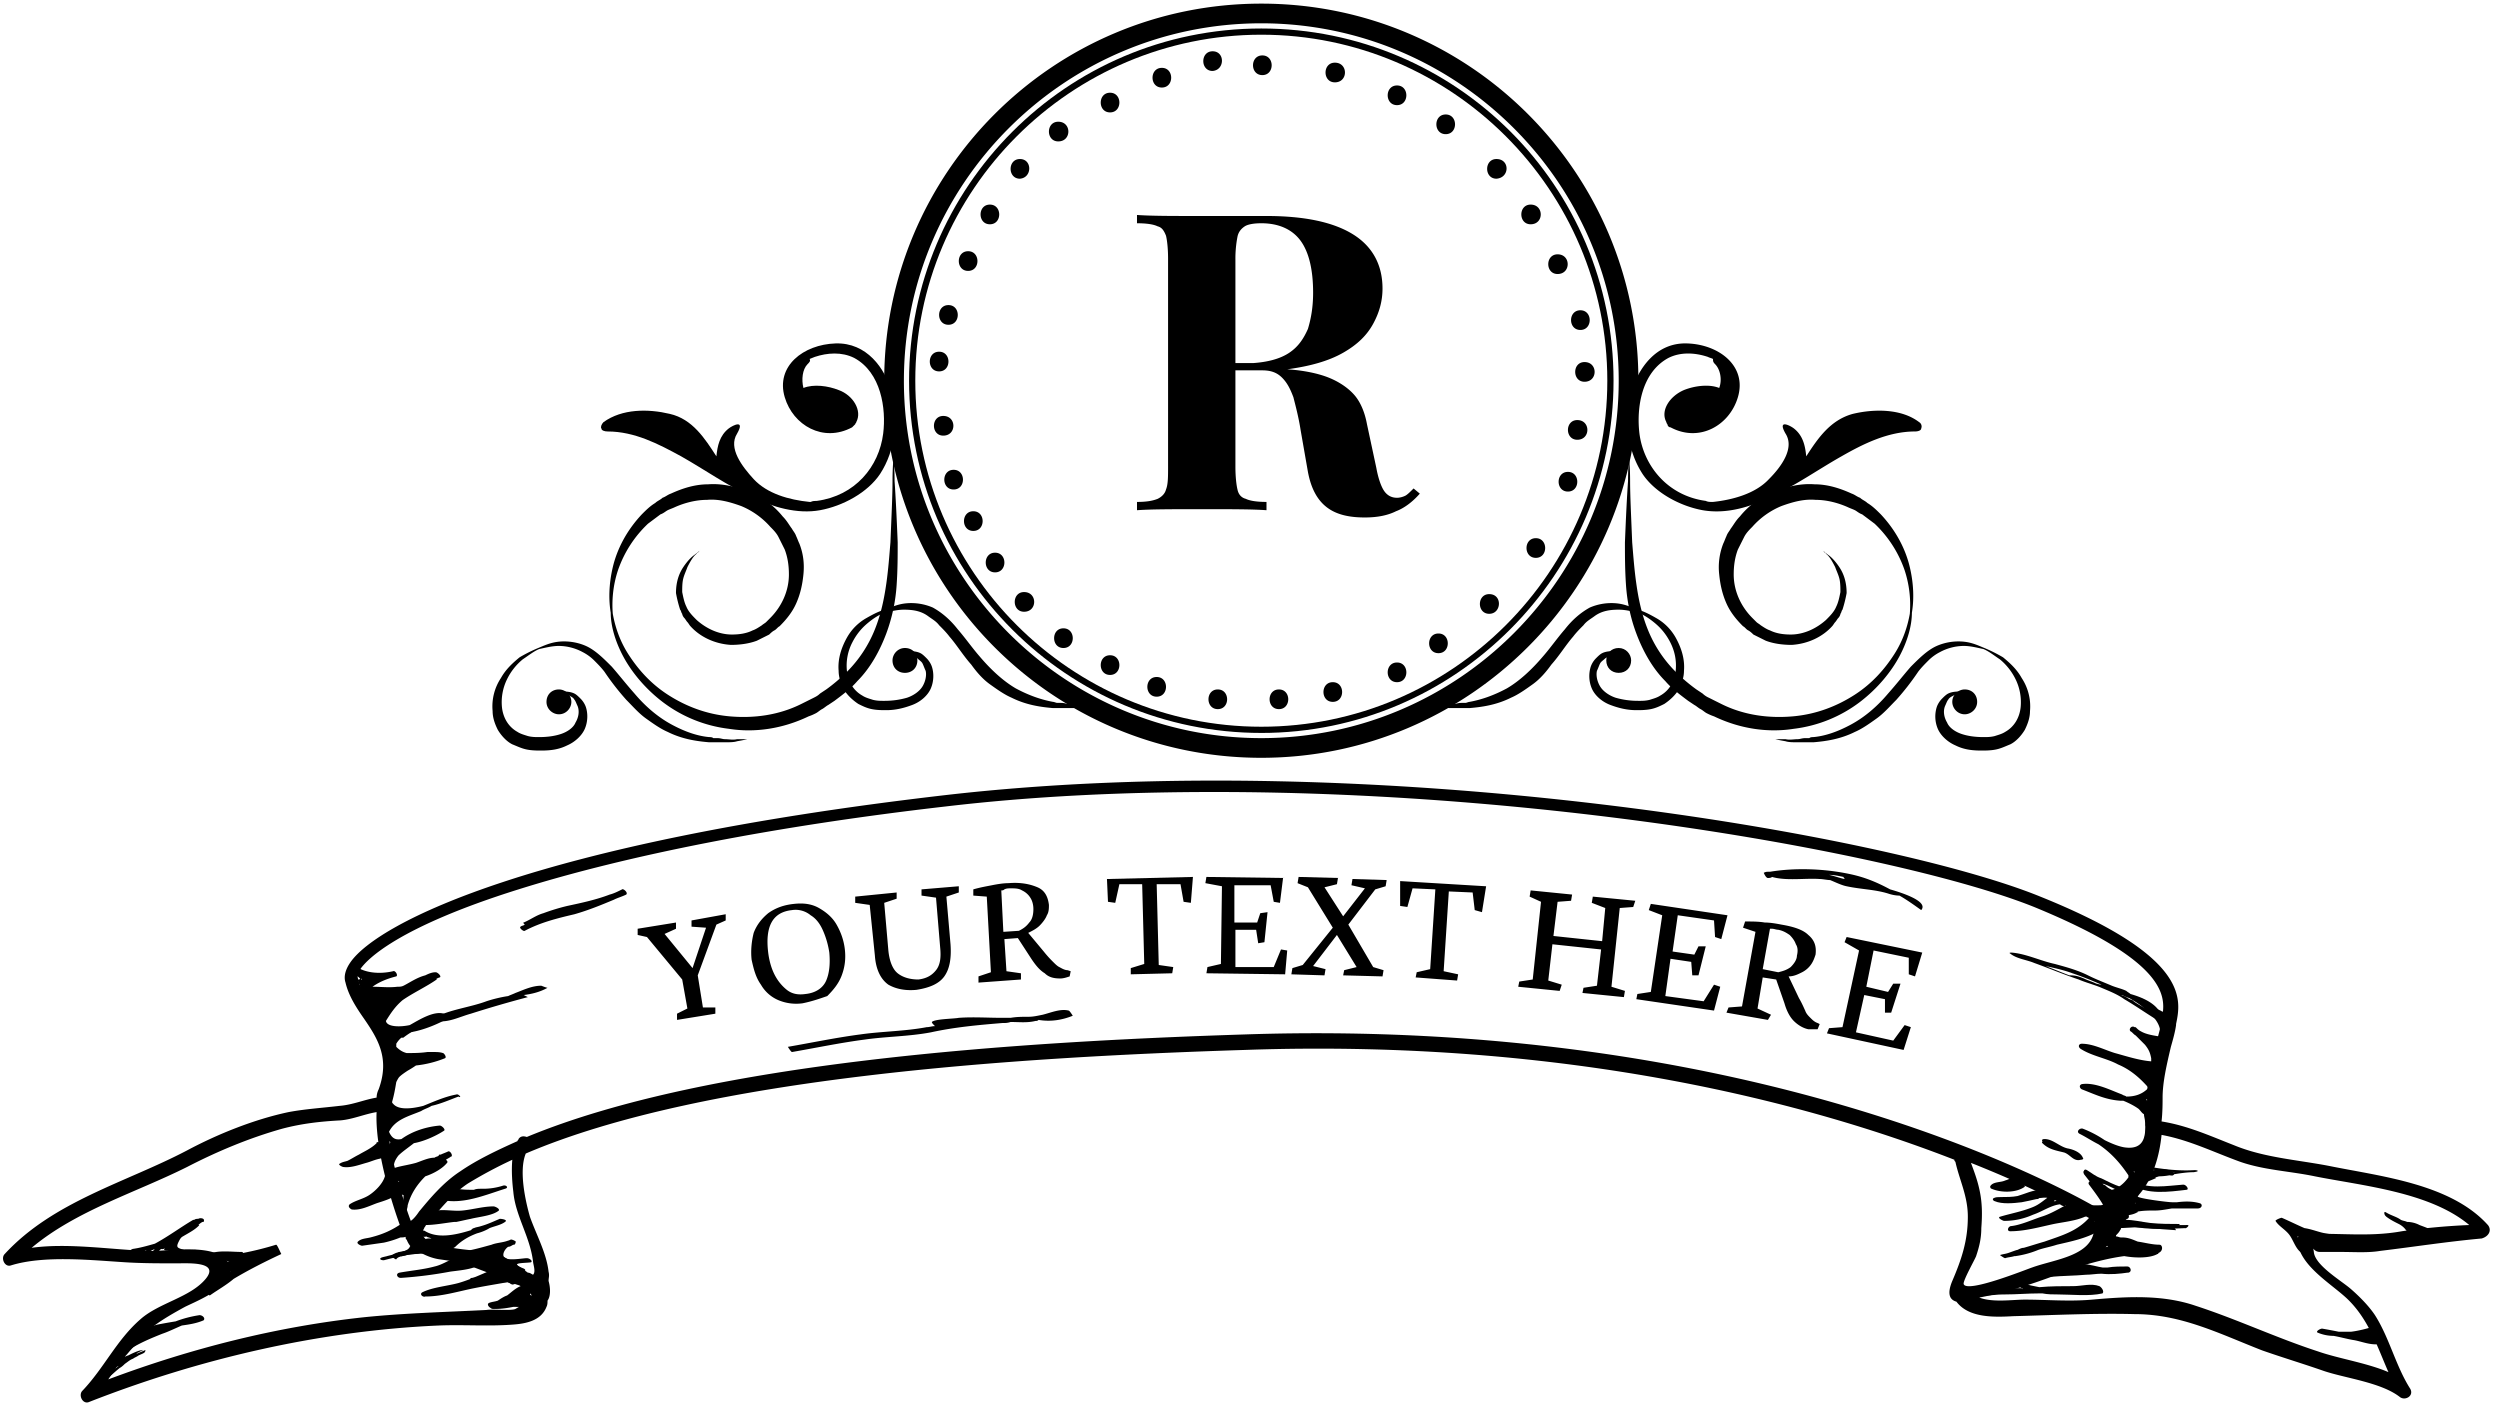
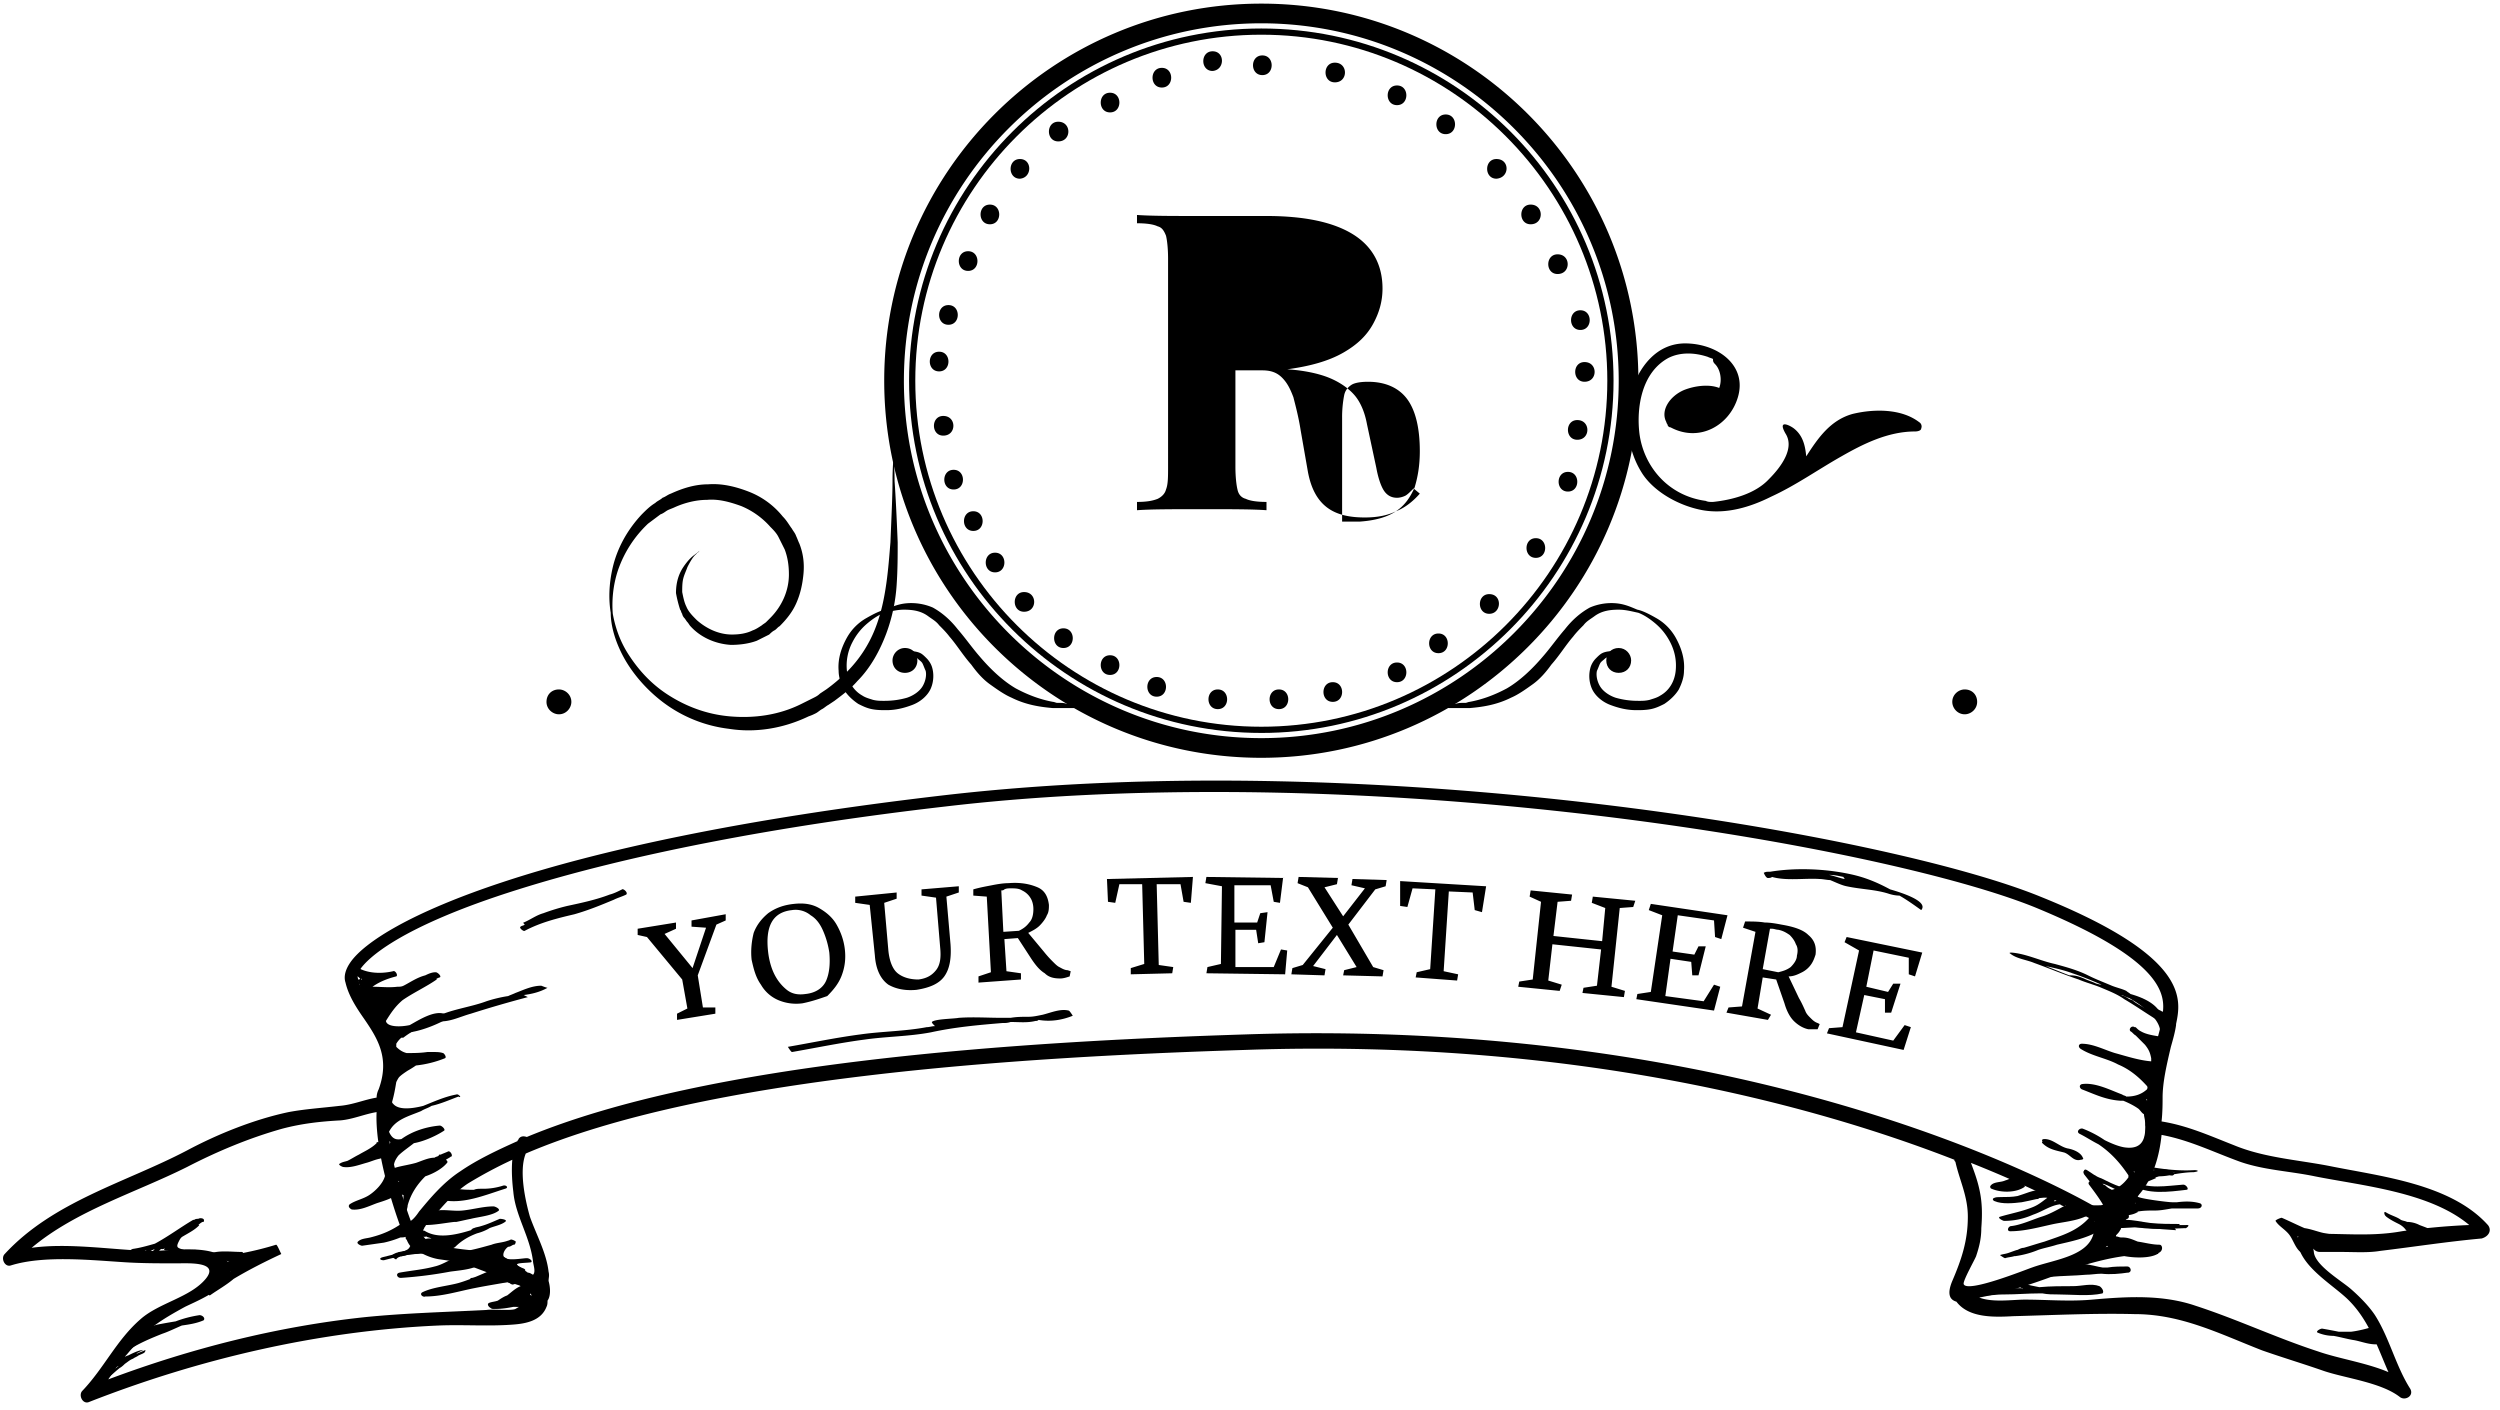
<svg xmlns="http://www.w3.org/2000/svg" width="188" height="106" fill="none">
  <path d="M94.928 4.168c-.935 0-.935 1.48 0 1.48s.935-1.48 0-1.48zm5.454.545c-.935 0-.935 1.48 0 1.48 1.012 0 1.012-1.48 0-1.48zm4.674 1.714c-.935 0-.935 1.48 0 1.48s.935-1.48 0-1.48zm3.661 2.182c-.935 0-.935 1.48 0 1.48s.935-1.48 0-1.48zm3.818 3.35c-.935 0-.935 1.48 0 1.48 1.012-.078 1.012-1.48 0-1.48zm2.57 3.427c-.934 0-.934 1.48 0 1.48 1.013 0 1.013-1.48 0-1.48zm2.026 3.74c-.935 0-.935 1.48 0 1.48 1.013 0 1.013-1.48 0-1.48zm1.714 4.207c-.935 0-.935 1.48 0 1.48s.935-1.48 0-1.48zm.311 3.895c-.934 0-.934 1.48 0 1.48 1.013 0 1.013-1.48 0-1.48zm-.545 4.362c-.935 0-.935 1.48 0 1.48 1.013 0 1.013-1.48 0-1.48zm-.701 3.896c-.935 0-.935 1.48 0 1.48s.935-1.48 0-1.48zM91.189 3.857c-.935 0-.935 1.48 0 1.48.935-.078.935-1.48 0-1.48zm-3.818 1.246c-.934 0-.934 1.48 0 1.48.935 0 .935-1.48 0-1.48zm-3.895 1.87c-.934 0-.934 1.48 0 1.48.935 0 .935-1.48 0-1.48zm-3.895 2.181c-.935 0-.935 1.48 0 1.48 1.013 0 1.013-1.48 0-1.48zm-2.882 2.805c-.935 0-.935 1.48 0 1.48.934-.078.934-1.48 0-1.48zm-2.259 3.427c-.935 0-.935 1.48 0 1.48.934 0 .934-1.48 0-1.48zm-1.637 3.506c-.934 0-.934 1.48 0 1.48.935 0 .935-1.48 0-1.48zm-1.48 4.051c-.935 0-.935 1.48 0 1.48s.935-1.48 0-1.48zm-.701 3.506c-.935 0-.935 1.48 0 1.48s.935-1.48 0-1.48zm.312 4.83c-.935 0-.935 1.48 0 1.48 1.013 0 1.013-1.48 0-1.48zm.779 4.051c-.935 0-.935 1.48 0 1.48s.935-1.48 0-1.48zm1.48 3.116c-.935 0-.935 1.48 0 1.48s.935-1.48 0-1.48zm1.636 3.116c-.935 0-.935 1.48 0 1.48s.935-1.48 0-1.48zm2.181 2.961c-.935 0-.935 1.48 0 1.48 1.013 0 1.013-1.48 0-1.48zm2.96 2.727c-.934 0-.934 1.48 0 1.48.936 0 .936-1.48 0-1.48zm3.506 2.025c-.934 0-.934 1.48 0 1.48.935 0 .935-1.48 0-1.48zm3.506 1.635c-.935 0-.935 1.48 0 1.48s.935-1.48 0-1.48zm4.596.936c-.934 0-.934 1.48 0 1.48.935 0 .935-1.48 0-1.48zm4.597 0c-.935 0-.935 1.48 0 1.48s.935-1.48 0-1.48zm4.051-.546c-.935 0-.935 1.48 0 1.48s.935-1.48 0-1.48zm4.83-1.48c-.935 0-.935 1.48 0 1.48s.935-1.48 0-1.48zm3.116-2.181c-.935 0-.935 1.48 0 1.48s.935-1.48 0-1.48zm3.817-2.961c-.935 0-.935 1.48 0 1.48s1.013-1.48 0-1.48zm3.506-4.207c-.935 0-.935 1.48 0 1.48s.935-1.48 0-1.48zm71.594 51.651c-2.805-3.116-8.102-3.662-11.919-4.44-2.415-.468-4.908-.624-7.168-1.559-1.791-.7-3.505-1.48-5.453-1.791.078-.702.078-1.403.078-1.792 0-1.169.312-2.493.623-3.818.156-.545.312-1.09.39-1.636v-.078c.389-1.87 1.013-5.063-10.206-9.582-11.452-4.674-49.858-11.374-82.344-7.634-30.928 3.583-42.614 9.582-44.717 12.542-.39.546-.546 1.09-.39 1.558.234 1.013.857 1.948 1.402 2.727 1.013 1.48 1.948 2.96 1.091 5.297a1.47 1.47 0 00-.156.624c-.935.155-1.792.545-2.804.623-1.325.156-2.571.234-3.818.467-2.57.546-5.297 1.636-7.634 2.883-4.597 2.415-10.05 3.817-13.711 7.79-.312.312 0 1.013.467.857 2.493-.779 6.077-.39 8.647-.233 1.247.077 2.571.077 3.818.077.857 0 3.272-.155 2.181 1.169-1.169 1.402-3.506 1.792-4.908 3.038-1.792 1.558-2.727 3.662-4.363 5.376-.311.311 0 1.012.468.857 8.336-3.272 17.372-5.376 26.331-5.765 1.87-.078 3.818.078 5.687-.078.935-.078 2.026-.312 2.415-1.325.078-.155.078-.311.078-.467.234-.312.234-.935.078-1.48 0-.234.078-.39 0-.701-.156-1.403-.935-2.805-1.402-4.13-.312-1.09-.857-3.427-.312-4.752 13.478-5.764 36.85-7.245 54.066-7.79 24.54-.857 42.769 4.129 53.364 8.258 0 .078 0 .078.078.156.312 1.402.935 2.57.935 4.129 0 1.791-.467 3.194-1.169 4.83-.389.935-.233 1.402.312 1.558.935 1.246 2.883 1.168 4.285 1.09 3.038-.077 6.076-.233 9.115-.155 3.505 0 6.388 1.48 9.582 2.726 1.558.546 3.116 1.013 4.674 1.558 1.636.546 4.285.857 5.687 1.948.39.312 1.091-.078.779-.623-1.091-1.714-1.558-3.818-2.649-5.531-.467-.702-1.168-1.403-1.791-1.948-.702-.623-2.727-1.792-2.805-2.805-.078-.545-.078 0 .467 0h1.559c1.012 0 2.025.078 2.96-.078 2.571-.311 5.064-.7 7.635-.934.545-.156.779-.624.467-1.013zm-148.33 6.31c-.311.156-1.791 0-2.181.078-3.038.156-6.154.234-9.193.545-6.544.702-13.01 2.338-19.242 4.675.467-.701.935-1.403 1.48-2.104 1.169-1.558 2.571-2.415 4.285-3.35.935-.467 4.129-1.713 3.272-3.272-.857-1.636-4.752-.857-5.999-.934-2.726-.078-5.998-.624-8.803-.234 3.35-2.805 7.79-4.13 11.686-6.077 2.259-1.168 4.674-2.181 7.167-2.882 1.48-.39 2.882-.545 4.362-.623.935-.078 1.792-.468 2.727-.624-.156 3.428 1.792 8.726 2.026 9.193 0 .078.078.156.155.156 0 .078 0 .234.078.234.234.623.701.934 1.247 1.09.312.156.701.312 1.168.39.546.078 1.091.156 1.714.234.078 0 .078 0 .156.077 1.169.468 2.337.857 3.506 1.403.467.233 1.168.311 1.48.779.078.078.156.311.234.545-.39.156-.78.39-1.325.701zm1.325-3.583c0 .233.233.779 0 1.012-.156-.078-.234-.156-.39-.156-.311-.233-.701-.467-.779-.545-.545-.311-1.09-.779-1.714-.935-.779-.233-6.31-.233-5.297-1.87 0-.077.078-.077.078-.155.078-.078.156-.234.311-.312.701-.857 1.714-2.103 2.883-2.882a33.83 33.83 0 013.35-1.792c-.078.857 0 1.792.077 2.415.156 1.792 1.247 3.35 1.48 5.22zm53.598-17.062c-17.14.546-40.355 2.026-54.066 7.713-.233-.078-.467-.078-.623.156 0 .078-.078.078-.078.156-1.558.7-3.038 1.402-4.285 2.259-1.324.857-2.337 2.103-3.116 3.038-.156.234-.39.546-.623.701-.623-1.636-2.415-7.323-1.558-9.582 1.013-2.804-.156-4.596-1.169-6.154-.545-.78-1.012-1.558-1.246-2.493-.078-.234.078-.546.234-.78.467-.623 2.648-3.038 11.841-5.92 8.18-2.57 19.242-4.752 32.097-6.232 6.621-.78 13.4-1.091 20.255-1.091 26.487 0 52.507 4.986 61.622 8.647 10.439 4.285 9.894 6.934 9.582 8.492v.078c-.078.545-.234 1.013-.389 1.636-.312 1.324-.702 2.726-.702 4.05 0 .468 0 1.17-.077 1.948 0 .078-.078.156 0 .312-.156 1.792-.702 3.895-2.104 4.986-.389.312-1.013.779-1.402 1.09h-.234c-3.272-1.87-26.176-14.256-63.96-13.01zm53.987 18.775c-.077-.233.857-1.87.935-2.103.234-.701.39-1.324.39-2.103.078-1.013.078-1.948-.156-2.96-.156-.702-.39-1.325-.623-1.948 5.297 2.103 8.413 3.895 9.27 4.362v.078a.665.665 0 000 .546c-.155 2.025-2.96 2.259-4.674 2.882-.467.156-4.908 1.948-5.142 1.246zm32.954-3.973c-2.571.468-4.908.078-7.401.234-.234 0-.545.234-.467.468.155 1.87 2.493 3.194 3.739 4.362 1.636 1.558 2.259 3.584 3.116 5.531-1.636-.701-3.739-1.012-5.297-1.558-3.117-1.013-6.077-2.415-9.193-3.428-2.493-.856-5.142-.7-7.79-.467-1.714.156-3.428 0-5.064 0-.935 0-2.415.234-3.428-.156 2.571-.467 5.375-1.48 7.79-2.493.468-.233.857-.467 1.169-.779.078 0 .234-.078.312-.156.233-.311.389-.545.623-.857.234-.311.545-.467.701-.779.078-.078.078-.233.156-.39.156-.233.311-.466.389-.7.078-.234.234-.39.312-.624l.156-.155c.156-.156.156-.234.156-.39.077-.156.155-.311.233-.39 1.091-1.246 1.558-2.96 1.714-4.518 2.104.39 3.973 1.325 5.921 2.026 1.792.623 3.739.7 5.609 1.09 3.506.702 8.647 1.169 11.608 3.662a50.877 50.877 0 00-5.064.467z" fill="#000" />
  <path d="M34.319 82.306c-.857.156-1.714.545-2.493.857-.935.234-1.87.312-2.26-.156-.077-.078-.077-.078-.077-.156.155-.545.233-1.013.311-1.48.078-.156.156-.311.234-.39.156-.155.39-.311.623-.467a7.05 7.05 0 00.623-.39 8.114 8.114 0 002.182-.545c.156-.078-.078-.39-.156-.39-.234-.077-.467-.077-.701-.077h-.468c-.545.078-1.012.078-1.558.078-.311-.078-.545-.234-.779-.468v-.233c.234-.39.546-.624 1.013-.857 1.09-.156 2.26-.702 2.805-1.013.155-.078-.156-.39-.234-.39-.78-.233-1.87.468-2.57.857-.702.156-1.715.156-1.793-.311.39-.624.701-1.09 1.247-1.558.779-.546 1.792-1.013 2.57-1.558v-.078c.078 0 .156-.078.234-.078.156-.078-.156-.39-.311-.39-.234 0-.468.078-.78.234-.623.156-1.168.545-1.635.779-.156.078-.312.078-.468.078-.623.078-1.246 0-1.87 0 .546-.39 1.17-.623 1.792-.78.156-.077-.078-.467-.233-.389-1.013.234-2.182.156-2.96-.467-.079-.078-.235 0-.157.078.156.545.312 1.09.546 1.558h-.078c-.078 0-.078.078-.078.078v.078c0 .078.156.233.234.311l.078.078c.311.624.623 1.247.857 1.87.233.701.545 1.324.934 1.948.312.623.468 1.168.468 1.713-.234.312-.468.624-.623 1.013 0 .078.155.312.233.39-.078.39-.078.7 0 1.012l-.233 1.403v.078a8.8 8.8 0 000 2.025c.155 1.09.467 2.571 1.09 3.506.078.078.234.234.312.156v-.078c.078.078.078.078.156.078 0 .467-.156 1.012-.156 1.324 0 .156.39.467.39.234v-.312c0-.156.077-.311.077-.467.234-.857.701-1.558 1.325-2.182.7-.233 1.324-.623 1.636-1.012.078-.078 0-.156-.078-.234.078-.078.156-.078.233-.156.078 0 .078-.078.156-.078.156-.078-.078-.467-.233-.39-.156.079-.39.156-.546.234h-.078s-.078 0-.078.078c-.078.078-.233.078-.311.156-.468 0-.935.234-1.402.39-.546.155-1.169.233-1.636.39-.078-.313.077-.624.311-.936.312-.311.78-.623 1.169-.935.857-.155 1.791-.623 2.259-.934.156-.078-.156-.39-.312-.39-.934.078-2.025.39-2.882 1.013-.39.078-.701 0-.935-.546.468-.934 1.48-1.168 2.415-1.558.234-.155.545-.233.78-.39.7-.155 1.401-.467 2.025-.7.311.156 0-.234-.156-.156zm-5.687-4.986a.608.608 0 00.311.312c-.078.078-.155.155-.155.311-.078-.233-.234-.467-.312-.7.078 0 .156.077.156.077zm-1.558-3.74c.078 0 .078 0 .155.079h-.077c0-.078 0-.078-.078-.078 0 .078-.078.078-.078.078-.156 0-.078.155 0 .233v.078c.078.078.078.156.078.234 0 0 0-.078-.078-.078-.078-.156-.078-.234-.156-.39-.156-.389-.078-.467.234-.155zm2.96 15.27s-.078 0 0 0c-.156 0-.156.156-.078.312v.311a15.268 15.268 0 01-.467-1.09c.155.233.311.389.545.467zm-.623-2.96c-.078 0-.078 0-.078.077-.078.156-.156.312-.156.546 0-.312 0-.624-.078-.935 0 .078.078.078.078.156.078.078.156.156.234.156zm17.372-19.009c-.311.156-.623.312-.934.39-1.013.389-2.104.623-3.194.856a15.63 15.63 0 00-1.792.546c-.546.156-.935.467-1.48.7-.078 0 0 .079.078.157-.078.078-.234.078-.312.156-.156.077.234.389.312.311 1.168-.623 2.415-.935 3.739-1.246 1.09-.312 2.025-.702 2.96-1.091.312-.156.623-.234.935-.39.156-.155-.234-.467-.312-.389zm95.355 0c-1.013-.545-1.947-.935-3.116-1.169-1.87-.39-4.051-.467-5.921-.155h-.155c-.078 0-.156 0-.312.078 0 0 .156.39.312.39.077 0 .233 0 .311-.079 1.091.312 2.493.078 3.584.156.233 0 .545.078.779.078.389.156.857.39 1.246.467 1.091.234 2.104.234 3.116.546.234.078.546.156.857.156.546.311 1.091.7 1.636 1.09.546-.623-1.246-1.246-2.337-1.558zm-4.596-1.09c.389 0 .701.077 1.091.155 0 .078.077.078.077.156-.389-.078-.779-.234-1.168-.312zm19.086 21.267c-.155-.39-.701-.623-1.168-.701-.623-.156-1.091-.701-1.714-.701-.156 0-.234.078-.156.156 0 .078-.078.078 0 .155.468.468 1.013.546 1.636.702.468.155.701.7 1.247.545.155 0 .233-.078.155-.156z" fill="#000" />
  <path d="M163.25 76.307c-.233-.156-.545-.156-.779-.311-.545-.234-.857-.546-1.324-.857-.234-.156-.623.078-.312.311.779.624 1.87 1.558 1.558 2.493-.467-.078-1.012-.156-1.402-.39-.156-.077-.234-.155-.389-.31h-.078c-.234-.157-.468.155-.312.31.156.079.234.234.39.312l.701.702c.311.389.389.623.467 1.012v.234c-.935-.078-1.87-.39-2.727-.623-.779-.234-1.636-.701-2.492-.701-.234 0-.312.233-.078.39.857.544 1.947.7 2.804 1.168.935.39 1.636 1.013 2.259 1.714v.078c-.467.467-1.012.623-1.636.623-.077-.078-.233-.078-.311-.156-.857-.312-2.026-.935-3.038-.78-.234.079-.156.313 0 .39 1.012.39 1.791.78 2.882.857h.234c.389.156.857.39 1.168.624.156.155.234.311.39.39 0 .155.078.389.078.544.078 1.013 0 2.182-1.558 1.948-.468-.078-1.013-.312-1.481-.545a8.028 8.028 0 00-1.636-.857c-.233-.078-.545.234-.233.39.467.233.935.545 1.402.778.935.624 1.636 1.403 2.259 2.337v.156c-.389.546-.857.857-1.246.935-.156-.078-.312-.156-.468-.311-.078-.078-.311-.078-.389 0-.156-.078-.312-.234-.468-.312-.155-.156-.545 0-.389.234.467.623.935 1.246 1.246 1.87.078.155.468.155.468-.079 0-.233-.078-.39-.156-.545h.156a.168.168 0 00.156-.156c0 .234 1.012-.156 1.168-.311.156-.078.156-.156.078-.312.156-.234.234-.467.234-.779.078 0 .156-.156.156-.234 0-.156-.078-.311-.156-.467.078.078.311.078.389 0 .156-.234.156-.468.156-.701.078-.156.078-.312.156-.546 0-.078 0-.155-.078-.155.701-.468.779-1.558.701-2.571.078-.078.078-.156 0-.234l-.078-.078v-.156c.078 0 .078-.078.078-.155-.078-.312-.078-.546-.389-.78.233-.077.389-.233.545-.311.623-.623.623-1.87.779-2.727.156-1.013.312-1.636.156-2.57.156-.079.311-.157.311-.39.234-.234.156-.312.078-.39zm-1.246 4.908v-.233c.078 0 .078-.078.078-.156 0-.156 0-.312.078-.468.078 0 .155-.078.233-.078-.155.312-.233.624-.389.935zm.467-1.402h-.156c.078-.234.078-.468-.077-.701 0-.078 0-.156-.078-.234.078 0 .155 0 .233-.078.078-.078.156-.233.312-.311-.078.467-.156.857-.234 1.324z" fill="#000" />
  <path d="M159.043 89.707c-.467-.078-.701-.312-1.09-.545-.468-.234-.779-.624-1.091-1.013-.234-.234-.234.078-.078.234.312.39.623.857 1.091 1.168.467.234.857.623 1.402.701.078-.156-.078-.545-.234-.545z" fill="#000" />
  <path d="M159.433 89.24c-.468-.156-.935-.39-1.402-.624-.468-.156-.702-.39-1.091-.623-.234-.156-.312.156-.156.312.545.623 1.169 1.09 1.714 1.636.234.233.39-.078.234-.312l-.623-.623c.545.156.934.467 1.48.623.156.156 0-.312-.156-.39zm-.156 1.168c.234-.156-.156-.467-.389-.311-.156.077-.312.233-.468.389-.078 0-.078 0-.156.078-.155.078-.311.078-.545.078h-1.168c-.156 0-.156.156-.078.234.545.623 2.025.545 2.648 0 .078-.078.078-.234-.078-.312 0 0 0-.078-.077-.078.233 0 .311-.078.311-.078zm-4.908-.234l-.233-.233c.233-.078-.234-.312-.312-.312 0-.078-.156-.156-.312-.156-.623 0-1.246.312-1.792.468-.389.078-.856.078-1.246.078-.234 0-.39 0-.545.078-.156.077 0 .233.078.233.545.234 1.402.156 2.025.078.39-.078.779-.156 1.091-.234.078 0 .156 0 .233-.078.078 0 .546-.077.624 0 0 .234.545.234.389.078z" fill="#000" />
  <path d="M156.94 91.11c-.078 0-.156-.079-.234-.079 0-.078-.078-.078-.155-.078h-.546.078c.156-.078.078-.233 0-.311.078-.156-.078-.312-.312-.234-.779.39-1.48.857-2.259 1.09-.701.234-1.558.624-2.259.702-.234 0-.389.39-.078.39 1.091 0 2.181-.312 3.272-.546.779-.156 1.636-.234 2.337-.545a.168.168 0 00.156-.156v-.156c.078 0 0 0 0-.078zm.935 1.012s-.234-.234-.39-.234l.156-.156s-.389-.311-.467-.233c-.935 1.09-2.104 1.402-3.428 1.87-.545.155-1.013.311-1.558.467-.156 0-.312.078-.468.156-.077 0-.467.155-.701.233-.233.078-.389.078-.623.156 0 0 .312.234.39.234.233-.078.467-.078.701-.156h.078a7.038 7.038 0 001.714-.467c.467-.156.934-.234 1.402-.39 1.013-.234 2.181-.467 3.116-1.013l-.156-.155c0-.078.156-.156.234-.312zm-5.765-3.194s-.078 0 0 0a.59.59 0 00-.312-.078h-.078c.078-.078.078-.078 0-.156-.389-.234-.623 0-.934.078-.312.156-.857.078-1.091.39-.078.078 0 .233.078.233.701.312 1.87.312 2.493-.155 0-.156-.078-.234-.156-.312z" fill="#000" />
  <path d="M155.07 90.252c-.233 0-.389.078-.623.078.078-.078.156-.156.234-.156.156-.078-.234-.39-.39-.311-.545.311-.857.7-1.48.934-.779.312-1.636.468-2.415.702-.234.078.234.311.312.311.779 0 1.48-.156 2.181-.467.701-.234 1.324-.701 2.026-.78.077.079.389.234.389.079v-.156c.156-.156-.156-.234-.234-.234zM39.616 94.615c-.311 0-1.48.234-1.714-.078-.155-.234.078-.623.312-.779.156 0 .234-.078.39-.156h.077c.078-.078.078-.078.078-.156.156-.078-.233-.233-.311-.233-.078 0-.156.078-.234.078-.39.155-.857.155-1.246.311-.857.234-1.637.468-2.493.545-.234 0-.39-.077-.468-.233.078-.078.156-.078.234-.156.467-.467 1.013-.78 1.636-1.013.311-.078.701-.234.935-.39.39-.155.857-.233 1.168-.467.234-.156-.233-.233-.39-.233-.389.155-.856.39-1.402.545-.233.078-.389.078-.545.156-.078 0-.156.078-.233.156-1.247.39-2.493.623-3.428.077-.078-.078-.39-.078-.39.078v.156c0 .156.312.234.468.156.078.078.233.078.39.156h-.235c-.155 0-.39.078-.233.233.078.078.078.078.156.078.077.078.155.078.389.156h.156c.39.156.623.39.857.468.156.155.39.233.7.311 0 .078.079.078.157.078.545.078 1.09.234 1.636.234.39 0 .623-.156.934-.312h.234v.156c.156.312.546.39 1.013.467v.156c0 .078 0 .078.078.078.311.156.545.312.857.39.156.078.545-.078.234-.234-1.169-.467 0-.39.545-.468.156-.077-.078-.311-.312-.311zm-2.493-3.895c-.779 0-1.558.233-2.337.311-.779.078-1.558-.156-2.259.078-.078 0-.078.078 0 .078.078.078.078.156.078.234-.39 0-.623.078-.545.39 0 0 0 .077.078.077h-.468c-.156 0 .234.234.312.234.7 0 1.48-.156 2.181-.234h.156c.39-.078.701-.156 1.09-.233.624-.156 1.636-.234 2.104-.624.078-.156-.312-.311-.39-.311zm.702-1.558a4.892 4.892 0 01-1.48.233h-.157c-.155 0-.389 0-.545.078-.39 0-.857 0-1.246-.078-.078 0-.39 0-.39.156 0 .078.078.156.078.156-.156 0-.234.078-.39.156-.077.078-.077.156-.077.156h-.078c-.156-.078-.546.155-.234.233 1.558.312 3.194-.39 4.674-.857.312-.078.078-.311-.155-.233zM14.998 98.9a8.724 8.724 0 00-1.791.467 44.4 44.4 0 00-1.325.234c-.623.156-1.324.311-1.87.779-.077.078-.077.233.079.233-.546.312-1.091.624-1.48 1.091-.234.234.233.468.389.312.935-.779 2.025-1.247 3.194-1.714.467-.156.935-.39 1.48-.623.546-.078 1.09-.156 1.636-.39.156-.156-.078-.39-.312-.39zm-.078-7.246c-.077 0-.233 0-.311.078h-.078c-.935.546-1.87 1.247-2.882 1.792-.546.156-1.091.312-1.636.39-.078 0-.468.233-.234.233h.467c-.078.078-.155.156-.155.234 0 .156.467 0 .467-.156 0 0 .234-.078.467-.233l-.077.077c-.156.156.155.156.233.078l.468-.233c-.078.078-.156.155-.156.233-.078.156.39 0 .467-.078l.156-.155c.078.078.39-.078.39-.078.078-.078.233-.156.311-.234-.078.156-.156.312-.156.467h.078c.468.156 1.169.156 1.714.156.156 0 .546-.233.234-.233-.234 0-.623.078-.857 0-.467-.156-.623-.156-.39-.624.078-.155.156-.311.312-.39.39-.233.857-.467 1.169-.778.078-.078.078-.078 0-.078.078-.078.155-.156.311-.234h.078c.156-.312-.311-.312-.39-.234z" fill="#000" />
  <path d="M13.05 93.68c0-.156-.077-.234-.077-.39 0-.155-.467-.155-.467 0 0 .156 0 .234-.078.39v.156l-.078.078c-.078.156.39.156.467.078.078-.078.156-.156.234-.312 0 .078 0 .078 0 0zm7.713-.078a23.31 23.31 0 01-2.493.623c0-.078-.077-.078-.077-.078-.78 0-1.792-.155-2.493.156-.078 0 .155.39.233.468.39.078.857 0 1.325.078-.156 0-.312.078-.468.078 0 0 0 .077.078.155-.078 0-.233.078-.311.156-.078 0 .155.468.233.468.156 0 .39-.078.546-.078-.624.39-1.247.779-1.792 1.324-.078.078.156.468.234.468.545-.39 1.246-.78 1.791-1.247 1.169-.701 2.415-1.324 3.584-1.87-.156-.311-.312-.7-.39-.7zm-9.893 7.946c-.156.078-.39.156-.546.234h-.078l.468-.234c.156-.078-.078 0-.156 0-.312.078-.623.234-.935.39-.078 0-.156.078-.234.078.312-.312.546-.701.935-.935h-.233l.233-.234h-.078c-.078 0-.311.078-.39.156-.233.234-.544.467-.778.779L9 101.86c-.234.156-.467.312-.545.623h.155c.156 0 .234-.078.312-.156H9a1.632 1.632 0 00-.468.312h.078c-.077.078-.155.078-.233.156 0 0-.078.078 0 .078.233 0 .39-.078.545-.156-.156.156-.39.234-.545.389-.312.234-.78.468-.935.857 0 0 .39-.078.467-.155.39-.312.701-.624 1.091-.935.156-.078.312-.234.39-.312.233-.156.389-.312.623-.389.078-.078.311-.156.39-.234.155-.078.389-.156.467-.234.155-.234 0-.156 0-.156zm24.929-6.855h-.234c-.233 0-.467 0-.7.078.155-.156 0-.39-.235-.312-.7.156-1.246.623-1.947.78-.857.233-1.792.31-2.649.466-.311.078-.156.39.078.39h.078a31.387 31.387 0 003.661-.467c.546-.078 1.636-.156 2.104-.468.156-.233 0-.467-.156-.467zm3.194 1.247c-.312-.079-.623-.079-.935-.079-.078-.078-.078-.078-.156-.078h-.39c.157-.078.235-.078.39-.155.312-.078.078-.468-.233-.39-1.091.39-2.104.935-3.194 1.246-.857.234-1.948.312-2.727.702-.234.155.078.39.234.311 1.246 0 2.493-.39 3.661-.623 1.169-.234 2.26-.39 3.428-.623.234 0 .078-.312-.078-.312zm-3.506.622c.312-.155.624-.233.935-.39-.078 0-.078.079-.156.157s-.078.078-.078.156c-.233 0-.467 0-.7.077z" fill="#000" />
  <path d="M39.149 95.94c-.857-.234-1.792.077-2.727.155-.078-.078-.078-.078-.156-.078-.233 0-.467.078-.779.078-.233 0-.156.39.078.468h.546c.078.078.311.155.311 0 .312 0 .701-.078 1.013-.078.39-.078 1.947-.234 1.714.467-.078.234.312.468.39.234.233-.546.233-1.09-.39-1.247z" fill="#000" />
  <path d="M40.63 97.731c0-.078-.079-.078-.079-.156-.078-.078-.156-.156-.234-.156h-.311c-.078 0-.078 0-.156-.077.078-.078.078-.078.078-.156.078 0 .078-.078.078-.156v-.078c0-.078 0-.078-.078-.078-.078-.156-.234-.311-.39-.467-.39-.312-.779-.234-1.246-.234-.234 0-.234.234 0 .312.078 0 .078.078.156.078.078.078.233 0 .233 0 .234 0 .468 0 .624.155h-.156c-.39.156-.701.468-1.013.701-.234.078-.467.234-.701.39-.234.078-.39.078-.623.156-.234.078-.078.311.078.39.078.077.155.077.233.077h.156c.468 0 .935-.078 1.325-.156.545 0 1.246.078 1.791-.155h.156c.078-.234.078-.312.078-.39zM29.1 86.746c-.079-.077-.079-.077 0 0-.079-.077-.079-.077 0 0 0-.077-.079-.155-.235-.155.078-.078.156-.078.156-.156.078-.078-.155-.234-.311-.234l.078-.078c.078-.078-.312-.233-.312-.233h-.078c-.078 0-.078 0-.078.077-.39.39-.935.624-1.324.857-.312.156-.545.312-.857.468-.234.078-.39.078-.623.233-.078.078.233.234.311.234.546.078 1.169-.156 1.714-.311.312-.078.623-.234 1.013-.312.234-.078.467-.078.623-.156 0-.234-.078-.234-.078-.234zm.623 2.649h-.39c0-.078-.078-.156-.156-.233l.234-.468c.078-.234-.39-.467-.468-.234-.155.546-.7 1.091-1.168 1.403-.468.311-1.013.39-1.48.7-.156.157 0 .312.155.39.624.078 1.247-.233 1.87-.467.468-.156 1.325-.39 1.636-.78.156-.155-.078-.31-.233-.31zm1.48 3.35c0-.078-.234-.234-.312-.234h-.078c-.078-.078-.156-.077-.156-.077h-.311c.078-.078.155-.156.233-.156.156 0 .312-.078.078-.234l-.078-.078a.237.237 0 00-.311 0c-.78.545-1.48.857-2.415 1.09-.312.079-.701.079-.935.312-.156.156.234.312.312.312l1.636-.234a7.52 7.52 0 001.246-.39c.156 0 .312 0 .467-.077.234.156.468.156.78.156.233 0 .077-.312-.156-.39zm134.229-2.259c-.546-.156-1.091-.156-1.714-.078h-.39c-.311 0-2.804-.312-2.571-.467.234-.234-.233-.39-.389-.234l-.156.156c-.078.078-.078.156 0 .233l.39.39h-.312c-.078 0-.156.078-.156.078h-.156c-.156 0-.233.156-.233.234h-.156a.168.168 0 00-.156.155c-.156.078-.312.078-.467.156-.234.156-.078.39.155.39.468-.078 1.169-.078 1.558-.312.078 0 .078-.078.078-.078.468-.078.857-.078 1.325-.078.389 0 .779-.078 1.246-.156h1.948c.311 0 .389-.311.156-.389zm-.39-2.493c-1.246.078-2.493-.078-3.739-.312-.234 0-.468.156-.156.156.779.156 1.636.234 2.415.312-.156 0-.312.078-.467.078h-.078c0-.078-.312-.078-.39-.078h-.078s-.078-.078-.156-.078h-.779a.338.338 0 00-.233.078c-.078 0-.156.078-.234.156-.078.077.078.077.156.077-.468.078-.935.156-1.169.468 0 .078 0 .078.078.078.623.234 1.324-.078 1.87-.312.078 0 0-.078 0-.078.078 0 .233-.078.311-.078a4.6 4.6 0 001.091-.155c.467-.078 1.013-.156 1.48-.156.546-.078.234-.156.078-.156z" fill="#000" />
  <path d="M163.328 88.07c-.389-.155-.779-.155-1.168-.155-.078 0-.156 0-.156.078h-.078c-.312 0-.156.312.078.312h.935c.078 0 .155 0 .233.077.078 0 .234.078.312-.077 0-.156-.078-.234-.156-.234zm-.935 5.532c-.545 0-1.09-.156-1.636-.234-.389-.155-.701-.311-1.168-.311h-.078c-.156 0-.234-.078-.39-.078 0-.156.078-.39.234-.623.156-.234.39-.624.623-.701.234-.078.078-.546-.156-.468-.545.156-1.168 1.013-1.246 1.792h-.156c-.233 0-.234.311-.078.467 0 .078 0 .234.078.234 0 0 .078 0 .078.078a8.146 8.146 0 00-1.324.312c-.156.077-.156.233-.078.389a3.798 3.798 0 00-.857.312c-.234.078-.078.545.156.467 1.012-.312 2.181-.623 3.35-.779.857.156 1.947.156 2.492-.156.078 0 .078-.078.078-.078.39-.155.312-.623.078-.623z" fill="#000" />
  <path d="M159.978 95.238c-.467 0-1.012 0-1.48.078h-.389c-.156 0-1.247-.312-1.403-.234.156-.233-.311-.467-.467-.233l-.078.077v.156c-.234 0-.39 0-.623.078-.156 0-.234.156-.234.234-.389.078-.857.156-1.168.156-.312 0-.234.467.077.467.857-.078 1.792-.078 2.649-.156.39 0 .779-.078 1.169-.078.701.078 1.402 0 1.947-.078h.078c.312-.077.156-.467-.078-.467zm-2.103 1.48c-.623-.233-1.324 0-1.948 0-.857 0-1.714 0-2.571.078-.389-.078-.856-.156-1.246-.311-.312-.156-.39.233-.078.39 0 0 .078 0 .078.077-.078-.078-.078-.078-.156-.078h-1.246c-.078 0-.156.078-.156.078h-.312c-.311 0-.857-.078-1.09.078-.156.156 0 .39.233.39.39 0 .779-.078 1.247-.078h.156c.857 0 1.714-.078 2.57-.078h.234c.39.078.779.078 1.169.078 1.013 0 2.337.155 3.35-.078.155-.156-.078-.468-.234-.546zm6.31-7.634c-1.168.078-2.727.39-3.817-.312-.312-.156-.312.156-.078.312 1.168.779 2.804.545 4.129.39.234 0 0-.39-.234-.39zm.312 3.038c-1.325 0-2.727.078-4.051-.156v-.078c-.078 0-.156 0-.234-.078-.234-.078-.467-.078-.701-.155-.078 0-.468.233-.312.311h.078v.078h.234c1.558.468 3.194.39 4.83.312 0 .078.389-.234.156-.234z" fill="#000" />
  <path d="M161.069 91.888c-.623 0-1.324.078-1.948.078-.311 0-.233.39.078.39.623 0 1.325-.078 1.948-.078.311.078.233-.39-.078-.39z" fill="#000" />
  <path d="M163.328 92.2c-1.324-.078-2.649-.234-3.973-.312 0 0 .234.312.312.312 1.324.078 2.648.233 3.973.311 0 0-.156-.311-.312-.311z" fill="#000" />
  <path d="M163.874 92.044c-.702 0-1.403 0-2.182-.078-.623-.078-1.246-.234-1.87-.234-.155 0-.467.312-.311.312.623 0 1.246.156 1.87.234.701.078 1.402.078 2.181.078.078 0 .467-.312.312-.312zM30.813 93.758c-.078.312-.857.467-1.09.545l-.935.234c-.312.078-.234.234.078.234.545-.156 1.09-.234 1.636-.468.233-.078.7-.233.779-.545.077-.234-.39-.156-.468 0z" fill="#000" />
  <path d="M31.982 93.914c-.312 0-.624.078-.935.078-.312 0-.623.078-1.013.155-.311.078.078.39.234.312.311-.078.545-.156.857-.156.233 0 .545-.078.779-.078.39.078.311-.311.078-.311z" fill="#000" />
  <path d="M31.514 93.992h-.156c-.078-.078-.077-.078-.155-.078-.156 0-.312.078-.39.078 0 0 .078 0 .078.078-.234 0-.467.078-.701.078-.234 0-.546.077-.78.311 0 0 .39.312.39.234.156-.234.546-.234.78-.312.467-.078.856-.078 1.324-.156 0 0-.234-.233-.39-.233zm142.643-1.013c.935.156 1.947.234 2.882.39.156 0 .39-.234.468-.234-.857-.156-1.792-.234-2.649-.39-.467-.078-1.013-.312-1.558-.39-.545-.233-1.169-.545-1.714-.778-.078 0-.467.155-.467.233.233.39.701.623 1.012 1.013.312.39.468 1.013.857 1.324.078.078.468-.233.468-.155-.312-.234-.468-.624-.701-1.013.311.078.545.234.779.311.078 0 .467-.155.467-.233-.078-.078-.156-.156-.312-.156.234.078.312.078.468.078zm8.803-.389c-.312-.234-.623-.312-1.013-.468a2.07 2.07 0 00-.935-.234c-.155-.078-.311-.078-.467-.156-.312-.233-.701-.311-1.091-.545-.233-.156-.155.156-.078.234l.078.078c.312.234.624.39.935.545.156.078.39.234.545.468.156.155.234.233.39.311.234.078.078-.233-.078-.311.078.078.234.078.312.078.233.077.389.233.545.389.234.234.234-.078.078-.234h-.078.312c.078.078.233.078.311.156.546.078.312-.234.234-.311zm-3.895 8.179a1.242 1.242 0 00-.779-.623c.078 0 .156-.078.233-.078.234-.078.312-.39 0-.311-.545.155-1.09.311-1.713.389h-.935a37.03 37.03 0 00-1.247-.234c-.156 0-.545.234-.311.312a3.12 3.12 0 001.168.234c.468.078 1.013.233 1.48.311.546.078 1.247.39 1.87.312.078-.078.312-.234.234-.312zM80.672 76.385s-.234-.39-.312-.39c-.623-.155-1.324.157-1.947.312-.39.078-.702.156-1.091.156-.468 0-.857 0-1.324.078h-.624c-1.09 0-2.181-.078-3.272 0-.39.078-1.791.078-2.025.312 0 .078.078.156.234.311-.234 0-.39.078-.624.078-1.636.312-3.35.312-4.986.546-1.791.233-3.661.623-5.453.934 0 0 .234.39.312.39 1.791-.312 3.661-.701 5.453-.935 1.636-.234 3.35-.234 4.986-.545 1.792-.39 3.506-.546 5.375-.701.234 0 .39 0 .624-.078.623 0 1.246.078 1.87-.078.077 0 .155 0 .233-.078.935.156 1.792 0 2.57-.312zm82.033.39l-.078-.078c-.156-1.09-1.324-1.636-2.415-1.948-.078-.078-.234-.155-.312-.233-.311-.156-.701-.234-1.09-.39-.546-.234-1.169-.467-1.792-.779-.779-.39-1.636-.623-2.493-.857-1.091-.234-2.181-.779-3.272-.857 0 0-.234 0-.078.078.468.39 1.247.467 1.792.701 1.091.39 2.181.857 3.35 1.247.545.233 1.168.39 1.714.623.545.234 1.168.467 1.714.857.934.545 1.791 1.168 2.726 1.714-.078 0 .312.078.234-.078zm-6.856-3.584c.702.234 1.481.546 2.182.857-.156 0-.312-.078-.39-.078-.311-.156-.623-.233-.935-.39-.389-.155-.623-.233-1.012-.233h-.078c-.624-.234-1.169-.468-1.792-.701.701.156 1.402.311 2.025.545zm3.662 1.636h.078c.156.078.311.156.545.234.39.234.779.467 1.169.779-.312-.234-.701-.39-.935-.623-.078 0-.156-.078-.234-.078a2.332 2.332 0 00-.623-.312zm-118.804-.701c-.701 0-1.325.312-1.948.545-.156.078-.39.156-.545.234-.545.078-1.169.234-1.636.39-1.247.467-2.805.623-3.895 1.246-1.013.312-2.026.701-2.805 1.325 0 0 .39.233.468.155.7-.545 1.558-.935 2.493-1.246.857.156 1.714-.312 2.57-.546a88.752 88.752 0 014.285-1.246l-.311-.156c.623-.078 1.246-.233 1.791-.545-.078 0-.467-.156-.467-.156zm7.245-3.817v-.468l2.883-.467v.468l-.858.389 2.104 2.57 1.013-3.037-1.091-.078v-.468l2.57-.467v.467l-.7.312-1.402 3.817.389 2.415h.935v.468l-2.883.467v-.467l.78-.39-.39-2.181-2.649-3.194-.701-.156zm12.387 5.141a3.47 3.47 0 01-1.792-.233 2.75 2.75 0 01-1.324-1.169c-.39-.545-.546-1.168-.701-1.87-.078-.7 0-1.402.155-2.025.234-.623.623-1.09 1.091-1.48.545-.39 1.169-.623 1.948-.701.7-.078 1.324 0 1.87.311.545.312 1.012.701 1.324 1.247.311.545.545 1.168.623 1.87.078.7 0 1.324-.234 1.947s-.623 1.09-1.09 1.558c-.468.156-1.091.39-1.87.546zm-.78-7.01c-1.48.155-2.025 1.246-1.791 3.193.078.624.234 1.169.467 1.636.234.468.546.857.935 1.169.39.311.857.39 1.402.311.78-.078 1.325-.467 1.559-1.012.233-.546.311-1.247.233-2.104a6.467 6.467 0 00-.467-1.636c-.234-.545-.545-.935-.935-1.168a1.77 1.77 0 00-1.402-.39zm5.844-.39l-1.091-.156v-.468l3.116-.311v.467l-.935.312.312 3.583c.078.78.311 1.403.701 1.714.39.312.935.468 1.558.468.623-.078 1.013-.312 1.325-.701.311-.39.389-.935.311-1.714l-.312-3.74-1.09-.156v-.467l2.804-.234v.468l-.934.311.311 3.584c.078 1.09-.078 1.87-.467 2.415-.39.545-1.091.857-2.104 1.013-.857.078-1.558-.078-2.103-.39-.546-.39-.935-1.09-1.013-2.181l-.39-3.817zm11.374 5.609l-3.195.233v-.467l.935-.312-.311-5.687-1.013-.077v-.468c.545-.156 1.013-.234 1.402-.311.39-.078.857-.156 1.247-.156.935-.078 1.636.078 2.181.311.545.234.78.701.857 1.325 0 .233 0 .545-.156.779-.078.233-.311.545-.545.779-.234.233-.546.39-.857.545l1.168 1.402c.312.39.546.624.702.78.155.155.311.311.467.389.156.078.39.234.623.234l.234.078-.078.39c-.234.077-.467.155-.701.155-.468 0-.857-.078-1.169-.39-.39-.233-.7-.623-1.012-1.09l-1.013-1.558-1.013.078.156 2.415 1.09.155v.468zm-1.48-6.7l.155 3.116 1.169-.078c.311-.156.545-.311.779-.623.234-.234.311-.623.311-1.013 0-.311-.078-.623-.233-.857a1.443 1.443 0 00-.623-.545c-.234-.156-.546-.156-.857-.156-.156 0-.312 0-.468.078-.078.078-.156.078-.234.078zm7.946-.857l6.466-.156-.156 1.948-.546-.078-.233-1.325h-1.792l.156 6.077 1.09.156-.077.467-3.117.078v-.467l1.013-.312-.156-5.998h-1.714l-.311 1.402-.546-.078-.077-1.714zm7.401.312l.077-.468 5.765.078-.233 1.87-.468-.078-.233-1.246h-2.727v2.804h1.714l.233-.701.546-.078-.234 2.26-.467.077-.156-1.013h-1.558v2.805h2.882l.546-1.325.467.078-.156 1.792-5.92-.078.077-.467 1.013-.234.078-5.843-1.246-.233zm6.466 6.856l.078-.468.778-.234 2.26-2.805-1.87-3.038-.779-.311.078-.468 2.96.078-.078.468-.934.233 1.402 2.182 1.636-2.104-1.013-.233.078-.468 2.571.078-.078.467-.779.234-2.026 2.649 1.87 3.194.779.234-.078.467-2.96-.078.078-.39.935-.233-1.481-2.415-1.791 2.337.934.234-.078.467-2.492-.078zm8.18-7.012l6.466.39-.312 1.947-.545-.156-.156-1.324-1.792-.078-.389 5.998 1.09.234-.078.468-3.116-.234.078-.39 1.013-.233.389-5.999-1.714-.078-.389 1.402-.545-.078v-1.87zm9.738 1.168l.077-.467 3.117.312-.078.467-1.013.078-.312 2.57 3.662.39.234-2.493-1.013-.39.078-.467 3.194.312-.156.468-1.013.077-.623 5.921 1.013.312-.078.467-3.116-.312.078-.389 1.012-.156.312-2.726-3.662-.39-.311 2.727 1.013.311-.156.468-3.116-.312.078-.39 1.012-.155.624-5.843-.857-.39zm8.959 1.014l.155-.468 5.765.857-.467 1.792-.468-.156-.078-1.247-2.726-.39-.39 2.727 1.636.234.312-.623h.545l-.545 2.181h-.467l-.078-1.013-1.559-.233-.389 2.804 2.882.39.779-1.247.468.156-.468 1.792-5.842-.857.078-.39 1.012-.155.857-5.765-1.012-.39zm8.959 8.257l-3.117-.545.156-.39 1.013-.078 1.013-5.609-.935-.311.156-.468c.545 0 1.012 0 1.48.078.389 0 .857.078 1.246.156.935.156 1.636.39 2.026.779.467.39.623.857.545 1.48-.078.234-.156.468-.311.701a1.84 1.84 0 01-.702.624c-.311.155-.623.311-1.012.311l.779 1.636c.233.39.389.78.467.935.078.234.234.39.39.545.155.156.311.312.545.39l.156.078-.156.39h-.701c-.39-.079-.779-.312-1.091-.624-.311-.312-.545-.779-.701-1.324l-.623-1.792-1.013-.156-.39 2.337 1.013.468-.233.39zm.155-6.855l-.545 3.038 1.169.234c.311-.078.623-.156.934-.39.234-.234.468-.545.468-.857.078-.312.078-.623-.078-.857-.078-.234-.234-.467-.468-.701-.233-.156-.467-.312-.856-.39-.156 0-.312-.077-.468-.077h-.156zm5.609 1.012l.156-.39 5.687 1.17-.545 1.791-.468-.156v-1.246l-2.648-.546-.546 2.727 1.636.39.39-.624h.545l-.701 2.182h-.467v-1.013l-1.558-.312-.624 2.805 2.805.623.857-1.168.467.155-.545 1.714-5.765-1.246.156-.39 1.013-.078 1.246-5.765-1.091-.623zM94.85 56.987c-15.658 0-28.357-12.698-28.357-28.357C66.493 12.971 79.192.273 94.85.273c15.659 0 28.357 12.698 28.357 28.357 0 15.659-12.776 28.357-28.357 28.357zm0-55.234c-14.801 0-26.877 12.075-26.877 26.877S80.05 55.507 94.85 55.507c14.802 0 26.877-12.075 26.877-26.877S109.652 1.753 94.85 1.753z" fill="#000" />
-   <path d="M67.039 29.487c-.468-1.792-1.87-3.74-4.207-3.661-2.415.078-4.519 1.713-3.818 4.05.624 2.104 2.883 3.428 5.064 2.26l.234-.234c0-.078.078-.078.078-.156.467-.857-.234-2.025-1.325-2.415-.779-.311-1.87-.467-2.648-.156-.156-.623-.078-1.402.311-1.791.156-.156.234-.234.156-.39.156-.078.234-.078.39-.156.934-.311 2.025-.39 2.96.078 2.026 1.09 2.415 3.817 2.181 5.687-.311 2.493-2.103 4.674-4.986 5.064-.155 0-.311 0-.467.078h-.078c-1.558-.156-3.194-.623-4.207-1.714-.857-.935-1.947-2.337-1.246-3.428.623-1.09-.312-.623-.623-.39-.702.546-.857 1.325-.935 2.104-.857-1.324-1.792-2.804-3.506-3.194-1.636-.39-3.584-.39-4.986.623-.156.156-.233.39-.156.468 0 .156.234.233.468.233 2.025 0 3.817.935 5.531 1.87 1.792 1.013 3.428 2.181 5.298 3.038 1.558.78 3.427 1.325 5.141 1.013 1.714-.312 3.584-1.324 4.519-2.727 1.168-1.791 1.402-4.128.857-6.154zm-3.74 1.09s.078 0 0 0c.078 0 .078 0 0 0z" fill="#000" />
  <path d="M52.704 41.328l-.078.078c-.078.078-.155.078-.233.234-.234.156-.468.545-.702 1.013-.077.234-.233.545-.311.857-.078.311-.078.701-.078 1.013.078.39.156.779.312 1.09.155.39.467.701.779 1.013.7.623 1.636 1.09 2.648 1.09.546 0 1.091-.077 1.558-.311.234-.078.468-.234.702-.39.078-.077.233-.155.311-.233l.312-.312c.857-.857 1.402-2.025 1.402-3.272 0-.623-.078-1.246-.312-1.87l-.233-.467-.234-.467c-.156-.312-.39-.546-.623-.78a5.951 5.951 0 00-2.181-1.557c-.858-.312-1.714-.546-2.571-.468-.857 0-1.714.234-2.415.546-.156.077-.39.155-.546.233-.155.078-.311.234-.545.312l-.935.7a8.714 8.714 0 00-2.26 3.507c-.389 1.168-.467 2.337-.389 3.272.156.857.468 1.947 1.169 3.038.701 1.09 1.636 2.181 2.96 3.038 1.325.857 2.883 1.48 4.675 1.636 1.791.156 3.661-.078 5.375-.935l.467-.233.468-.234c.156-.078.311-.156.467-.312l.234-.156.234-.155c.545-.39 1.09-.857 1.558-1.325a9.492 9.492 0 002.103-3.194c.468-1.168.701-2.337.857-3.428.156-1.09.234-2.181.312-3.116.078-1.947.156-3.505.156-4.596 0-1.09.077-1.714.077-1.714s.078.623.078 1.714c.078 1.09.156 2.649.234 4.596 0 1.013 0 2.026-.078 3.194a12.863 12.863 0 01-.779 3.662c-.467 1.246-1.168 2.57-2.181 3.583-.468.546-1.09 1.013-1.714 1.48l-.234.156-.234.156c-.155.078-.311.234-.467.312-.156.078-.312.233-.467.311-.156.078-.312.156-.546.234-1.947.935-4.05 1.247-5.998.935a10.26 10.26 0 01-4.986-2.025c-1.325-1.013-2.337-2.26-2.96-3.428-.624-1.169-.936-2.337-.936-3.272-.155-.935-.155-2.104.156-3.428.312-1.325 1.013-2.727 2.182-3.973.311-.312.623-.623 1.012-.857.156-.156.39-.234.546-.39.233-.078.39-.233.623-.311.857-.39 1.792-.701 2.804-.701 1.013-.078 2.026.155 3.039.545a6.106 6.106 0 012.57 1.87c.312.311.468.623.702.934.078.156.233.312.311.546.078.156.156.39.234.545.312.78.39 1.558.312 2.337-.078.78-.234 1.48-.546 2.182-.311.7-.779 1.246-1.246 1.713-.156.078-.234.234-.39.312-.155.078-.311.234-.39.312l-.934.467c-.623.234-1.324.312-1.948.312-1.246-.078-2.337-.623-3.038-1.403-.078-.078-.156-.233-.233-.311-.078-.078-.156-.234-.234-.312-.078-.078-.156-.233-.156-.311-.078-.078-.078-.234-.156-.312a9.693 9.693 0 01-.312-1.247c0-.856.234-1.48.546-1.947.311-.468.623-.78.857-.935.078-.078.233-.156.233-.156l.234-.233z" fill="#000" />
-   <path d="M41.564 52.235s.078 0 .156-.078c.156-.078.311-.078.545-.156.234 0 .623 0 .935.156.156.078.311.234.467.39.156.156.312.39.39.623.156.467.156 1.09-.078 1.636-.234.545-.78 1.013-1.325 1.246-.623.312-1.246.39-1.947.39-.312 0-.701 0-1.09-.078-.39-.078-.702-.234-1.091-.39-.468-.233-.857-.7-1.091-1.09-.234-.468-.39-.935-.39-1.402a3.865 3.865 0 01.624-2.493c.39-.701.934-1.169 1.402-1.558a11.641 11.641 0 011.402-.702c.39-.155.857-.39 1.48-.467.624-.078 1.403 0 2.104.312.701.311 1.324.934 1.947 1.558.546.623 1.091 1.324 1.714 2.025.857 1.013 1.792 1.792 2.805 2.337 1.013.546 1.947.857 2.804.935.078 0 .234 0 .312.078h.312c.233 0 .39.078.545.078.312 0 .623.078.935 0h.779s-.312.078-.78.156c-.233.078-.544.078-.934.078h-1.169c-.934-.078-2.025-.234-3.116-.78-.545-.233-1.09-.623-1.636-1.012-.545-.39-1.013-.935-1.48-1.402a19.268 19.268 0 01-1.636-2.104c-.234-.311-.545-.623-.779-.857a3.457 3.457 0 00-.857-.623 3.843 3.843 0 00-1.792-.467c-.545 0-1.09.155-1.48.233-.39.156-.779.468-1.246.78a4.468 4.468 0 00-1.169 1.48 3.915 3.915 0 00-.39 2.103c.078.779.468 1.48 1.17 1.87.233.156.545.233.778.311.312.078.546.078.857.078.623 0 1.169-.078 1.636-.234.468-.155.935-.467 1.09-.856.234-.39.312-.857.157-1.247-.078-.156-.156-.39-.234-.467-.078-.156-.234-.234-.39-.312-.311-.156-.545-.234-.779-.234-.233 0-.467 0-.545.078.156.078.078.078.078.078z" fill="#000" />
  <path d="M41.096 52.78c0 .546.468.935.935.935.546 0 .935-.467.935-.935 0-.545-.467-.934-.935-.934-.545 0-.934.39-.934.934zm26.488-3.583s.078 0 .156-.078c.156-.078.311-.078.545-.156.234 0 .623 0 .935.156.156.078.311.234.467.39.156.155.312.389.39.623.156.467.156 1.09-.078 1.636-.234.545-.78 1.013-1.402 1.246-.624.234-1.247.39-1.948.39-.312 0-.701 0-1.09-.078-.39-.078-.702-.234-1.013-.39-.468-.311-.857-.7-1.091-1.09-.234-.468-.39-.935-.39-1.403-.078-.934.234-1.791.624-2.493a3.849 3.849 0 011.48-1.48c.545-.311 1.013-.545 1.402-.623.39-.156.857-.39 1.48-.467a4.1 4.1 0 012.104.311c.7.39 1.324.935 1.87 1.636.545.623 1.09 1.402 1.635 2.026.857 1.012 1.792 1.87 2.727 2.415 1.013.545 1.948.857 2.805 1.013.078 0 .233.077.311.077h.312c.234 0 .39.078.545.078.312 0 .623.078.935.078h.78s-.313.078-.78.156c-.234.078-.545.078-.935.078h-1.168c-.935-.078-2.026-.234-3.117-.78-.545-.233-1.09-.622-1.636-1.012-.545-.39-1.012-.935-1.402-1.48-.623-.701-1.09-1.48-1.636-2.103-.233-.312-.545-.624-.779-.857-.234-.312-.545-.468-.857-.702-.545-.39-1.168-.467-1.792-.467-.545 0-1.09.156-1.48.234-.39.155-.779.39-1.246.779-.468.39-.857.857-1.169 1.48a3.782 3.782 0 00-.39 2.103c.078.78.468 1.48 1.17 1.87.233.156.544.234.778.312.312.078.546.078.857.078.623 0 1.169-.078 1.714-.234.468-.156.935-.468 1.169-.857.233-.39.311-.857.233-1.169-.078-.155-.155-.39-.233-.545-.078-.156-.234-.234-.39-.39a1.504 1.504 0 00-.779-.233h-.545c0-.078-.078-.078-.078-.078z" fill="#000" />
  <path d="M67.117 49.664c0 .546.389.935.934.935.546 0 .935-.39.935-.935s-.39-.934-.935-.934-.934.467-.934.934zm56.403-14.023c.935 1.403 2.805 2.415 4.519 2.727 1.791.312 3.583-.234 5.141-1.013 1.87-.857 3.506-2.025 5.298-3.038 1.636-.935 3.506-1.87 5.531-1.87.234 0 .467-.078.467-.233a.375.375 0 00-.155-.468c-1.325-1.012-3.35-1.012-4.986-.623-1.714.467-2.649 1.87-3.506 3.194-.078-.779-.234-1.558-.935-2.103-.311-.234-1.246-.701-.623.39.701 1.09-.312 2.492-1.247 3.427-1.012 1.09-2.726 1.558-4.206 1.714h-.078c-.156 0-.312 0-.468-.078-2.882-.39-4.674-2.649-4.986-5.064-.233-1.948.156-4.596 2.182-5.687.935-.467 2.025-.39 2.96-.078.156.078.234.078.39.156 0 .156 0 .234.156.39.389.39.545 1.168.311 1.791-.779-.311-1.87-.155-2.649.156-1.09.468-1.791 1.558-1.324 2.415 0 .078.078.156.078.156 0 .078.078.234.234.234 2.181 1.168 4.44-.156 5.063-2.26.702-2.337-1.402-3.973-3.817-4.05-2.337-.078-3.661 1.87-4.207 3.661-.545 2.026-.311 4.363.857 6.154z" fill="#000" />
-   <path d="M136.997 41.328l.077.078c.078.078.156.078.234.234.234.156.468.545.701 1.013.078.234.234.545.312.857.078.311.078.701.078 1.013-.078.39-.156.779-.312 1.09-.156.39-.467.701-.779 1.013-.701.623-1.636 1.09-2.649 1.09-.545 0-1.09-.077-1.558-.311-.233-.078-.467-.234-.701-.39-.078-.077-.233-.155-.311-.233l-.312-.312c-.857-.857-1.402-2.025-1.402-3.272 0-.623.078-1.246.311-1.87l.234-.467.234-.467c.156-.312.389-.546.623-.78a5.947 5.947 0 012.181-1.557c.857-.312 1.714-.546 2.571-.468.857 0 1.714.234 2.415.545.156.078.39.156.546.234.155.078.311.234.545.312l.935.7a8.726 8.726 0 012.259 3.507 8.345 8.345 0 01.389 3.272c-.155.857-.467 1.947-1.168 3.038-.701 1.09-1.636 2.181-2.96 3.038-1.325.857-2.883 1.48-4.675 1.636-1.792.156-3.661-.078-5.375-.935l-.468-.233-.467-.234a1.615 1.615 0 01-.467-.312l-.234-.156-.234-.155a12.715 12.715 0 01-1.558-1.325 9.482 9.482 0 01-2.103-3.194c-.468-1.168-.702-2.337-.857-3.428-.156-1.09-.234-2.181-.312-3.116-.078-1.947-.156-3.505-.156-4.596 0-1.09-.078-1.714-.078-1.714s-.078.623-.078 1.714c-.077 1.09-.155 2.649-.233 4.596 0 1.013 0 2.026.078 3.194.078 1.169.311 2.415.779 3.662.467 1.246 1.168 2.57 2.181 3.583.467.546 1.091 1.013 1.714 1.48l.234.156.233.156c.156.078.312.234.468.312.156.078.311.233.467.311.156.078.312.156.546.234 1.947.935 4.051 1.246 5.998.935a10.256 10.256 0 004.986-2.026c1.324-1.012 2.337-2.259 2.96-3.427.624-1.169.935-2.337.935-3.272.156-.935.156-2.104-.156-3.428-.311-1.325-1.012-2.727-2.181-3.973-.312-.312-.623-.623-1.013-.857-.155-.156-.389-.234-.545-.39-.234-.078-.39-.233-.623-.311-.857-.39-1.792-.702-2.805-.702-1.013-.077-2.025.156-3.038.546a6.104 6.104 0 00-2.571 1.87c-.312.311-.467.623-.701.934-.078.156-.234.312-.312.546-.078.156-.155.39-.233.545a4.865 4.865 0 00-.312 2.337c.078.78.234 1.48.545 2.181.312.702.779 1.247 1.247 1.714.156.078.234.234.389.312.156.078.312.234.39.312l.935.467c.623.234 1.324.312 1.947.312 1.247-.078 2.337-.623 3.039-1.403.078-.078.155-.233.233-.311.078-.078.156-.234.234-.312.078-.078.156-.233.156-.311.078-.078.078-.234.156-.312a9.83 9.83 0 00.311-1.247c0-.857-.233-1.48-.545-1.947-.312-.468-.623-.78-.857-.935a1.122 1.122 0 00-.234-.156l-.233-.233z" fill="#000" />
-   <path d="M148.137 52.235s-.078 0-.156-.078c-.156-.078-.312-.078-.545-.156-.234 0-.624 0-.935.156-.156.078-.312.234-.468.39-.155.156-.311.39-.389.623a2.386 2.386 0 00.078 1.636c.234.545.779 1.013 1.324 1.246.623.312 1.247.39 1.948.39.311 0 .701 0 1.09-.078.39-.078.702-.234 1.091-.39.468-.233.857-.7 1.091-1.09.233-.468.389-.935.389-1.402a3.867 3.867 0 00-.623-2.493c-.389-.701-.935-1.169-1.402-1.558a11.742 11.742 0 00-1.402-.702c-.39-.155-.857-.39-1.481-.467a4.091 4.091 0 00-2.103.312c-.701.311-1.324.934-1.948 1.558-.545.623-1.09 1.324-1.714 2.025-.857 1.013-1.791 1.792-2.804 2.337-1.013.546-1.948.857-2.805.935-.078 0-.233 0-.311.078h-.312c-.234 0-.389.078-.545.078-.312 0-.623.078-.935 0h-.779s.311.078.779.156c.234.078.545.078.935.078h1.168c.935-.078 2.026-.234 3.116-.78.546-.233 1.091-.623 1.636-1.012.546-.39 1.013-.935 1.481-1.402a19.364 19.364 0 001.636-2.104c.233-.312.545-.623.779-.857a3.44 3.44 0 01.857-.623 3.84 3.84 0 011.791-.467c.546 0 1.091.155 1.481.233.389.156.779.468 1.246.78a4.48 4.48 0 011.169 1.48 3.92 3.92 0 01.389 2.103c-.078.779-.467 1.48-1.168 1.87-.234.155-.546.233-.779.311-.312.078-.546.078-.857.078-.624 0-1.169-.078-1.636-.234-.468-.155-.935-.467-1.091-.856-.234-.39-.312-.857-.156-1.247.078-.156.156-.39.234-.467.078-.156.234-.234.389-.312.312-.156.546-.234.779-.234.234 0 .468 0 .546.078-.156.078-.078.078-.078.078z" fill="#000" />
  <path d="M148.682 52.78c0 .546-.467.935-.935.935-.545 0-.935-.467-.935-.935 0-.545.468-.934.935-.934.546 0 .935.39.935.934zm-26.565-3.583s-.078 0-.156-.078c-.156-.078-.312-.078-.545-.156-.234 0-.624 0-.935.156-.156.078-.312.234-.468.39a1.697 1.697 0 00-.389.623 2.386 2.386 0 00.078 1.636c.234.545.779 1.013 1.402 1.246.623.234 1.247.39 1.948.39.311 0 .701 0 1.09-.078.39-.078.702-.234 1.013-.39.468-.311.857-.7 1.091-1.09.234-.468.389-.935.389-1.403.078-.934-.233-1.791-.623-2.493a3.847 3.847 0 00-1.48-1.48c-.545-.311-1.013-.545-1.402-.623-.39-.156-.857-.39-1.481-.467a4.091 4.091 0 00-2.103.311c-.701.39-1.324.935-1.87 1.636-.545.623-1.09 1.402-1.636 2.026-.857 1.012-1.791 1.87-2.726 2.415-1.013.545-1.948.857-2.805 1.013-.078 0-.234.077-.311.077h-.312c-.234 0-.39.078-.545.078-.312 0-.624.078-.935.078h-.779s.311.078.779.156c.233.078.545.078.935.078h1.168c.935-.078 2.026-.234 3.116-.78.546-.233 1.091-.622 1.636-1.012.546-.39 1.013-.935 1.403-1.48.623-.701 1.09-1.48 1.636-2.103.233-.312.545-.624.779-.857.233-.312.545-.468.857-.702.545-.39 1.168-.467 1.791-.467.546 0 1.091.156 1.481.234.389.155.779.39 1.246.779.467.39.857.857 1.169 1.48.311.623.467 1.324.389 2.103-.078.78-.467 1.48-1.169 1.87-.233.156-.545.234-.779.312-.311.078-.545.078-.856.078a6.07 6.07 0 01-1.714-.234c-.468-.156-.935-.468-1.169-.857-.234-.39-.312-.857-.234-1.169.078-.155.156-.39.234-.545.078-.156.234-.234.39-.39a1.5 1.5 0 01.779-.233h.545c0-.078.078-.078.078-.078z" fill="#000" />
  <path d="M122.662 49.664c0 .546-.389.935-.935.935-.545 0-.935-.39-.935-.935s.39-.934.935-.934c.546 0 .935.467.935.934zM94.85 55.117c-14.568 0-26.487-11.84-26.487-26.487 0-14.568 11.841-26.487 26.487-26.487 14.646 0 26.488 11.841 26.488 26.487 0 14.568-11.92 26.488-26.488 26.488zm0-52.507c-14.334 0-26.02 11.686-26.02 26.02 0 14.335 11.686 26.02 26.02 26.02 14.335 0 26.02-11.685 26.02-26.02 0-14.334-11.685-26.02-26.02-26.02z" fill="#000" />
-   <path d="M104.978 38.446c-.623.312-1.402.468-2.337.468-1.247 0-2.182-.234-2.883-.78-.7-.545-1.168-1.402-1.402-2.648l-.545-3.116c-.156-1.013-.39-1.87-.546-2.493-.233-.624-.467-1.091-.857-1.48-.39-.39-.856-.546-1.48-.546h-2.025v7.245c0 .78.078 1.403.155 1.714.078.39.312.623.624.701.311.156.857.234 1.558.234v.623c-1.09-.078-2.727-.078-4.752-.078-2.26 0-3.895 0-4.986.078v-.623c.701 0 1.168-.078 1.558-.234.311-.156.545-.39.623-.7.156-.39.156-.936.156-1.715V19.438c0-.78-.078-1.403-.156-1.714-.156-.39-.312-.624-.623-.702-.312-.155-.857-.233-1.558-.233v-.623c1.09.077 2.649.077 4.83.077h4.908c2.882 0 5.064.468 6.544 1.403 1.48.934 2.181 2.337 2.181 4.05 0 .935-.234 1.792-.701 2.65-.467.856-1.169 1.558-2.259 2.18-1.09.624-2.493 1.014-4.207 1.247 1.246.078 2.337.312 3.116.623.779.312 1.48.78 1.948 1.325.467.545.779 1.324.935 2.181l.701 3.272c.156.857.389 1.48.623 1.792.234.312.545.467.935.467.234 0 .467-.078.623-.155.156-.078.39-.312.623-.546l.468.39c-.546.623-1.169 1.09-1.792 1.324zm-8.024-11.92c.7-.467 1.09-1.09 1.402-1.791.234-.78.39-1.636.39-2.727 0-1.714-.312-3.038-.935-3.895-.624-.857-1.636-1.324-2.96-1.324-.546 0-1.013.078-1.247.233-.234.156-.468.39-.546.78a8.596 8.596 0 00-.155 1.713v7.79h1.324c1.09-.077 2.026-.31 2.727-.778z" fill="#000" />
+   <path d="M104.978 38.446c-.623.312-1.402.468-2.337.468-1.247 0-2.182-.234-2.883-.78-.7-.545-1.168-1.402-1.402-2.648l-.545-3.116c-.156-1.013-.39-1.87-.546-2.493-.233-.624-.467-1.091-.857-1.48-.39-.39-.856-.546-1.48-.546h-2.025v7.245c0 .78.078 1.403.155 1.714.078.39.312.623.624.701.311.156.857.234 1.558.234v.623c-1.09-.078-2.727-.078-4.752-.078-2.26 0-3.895 0-4.986.078v-.623c.701 0 1.168-.078 1.558-.234.311-.156.545-.39.623-.7.156-.39.156-.936.156-1.715V19.438c0-.78-.078-1.403-.156-1.714-.156-.39-.312-.624-.623-.702-.312-.155-.857-.233-1.558-.233v-.623c1.09.077 2.649.077 4.83.077h4.908c2.882 0 5.064.468 6.544 1.403 1.48.934 2.181 2.337 2.181 4.05 0 .935-.234 1.792-.701 2.65-.467.856-1.169 1.558-2.259 2.18-1.09.624-2.493 1.014-4.207 1.247 1.246.078 2.337.312 3.116.623.779.312 1.48.78 1.948 1.325.467.545.779 1.324.935 2.181l.701 3.272c.156.857.389 1.48.623 1.792.234.312.545.467.935.467.234 0 .467-.078.623-.155.156-.078.39-.312.623-.546l.468.39c-.546.623-1.169 1.09-1.792 1.324zc.7-.467 1.09-1.09 1.402-1.791.234-.78.39-1.636.39-2.727 0-1.714-.312-3.038-.935-3.895-.624-.857-1.636-1.324-2.96-1.324-.546 0-1.013.078-1.247.233-.234.156-.468.39-.546.78a8.596 8.596 0 00-.155 1.713v7.79h1.324c1.09-.077 2.026-.31 2.727-.778z" fill="#000" />
</svg>